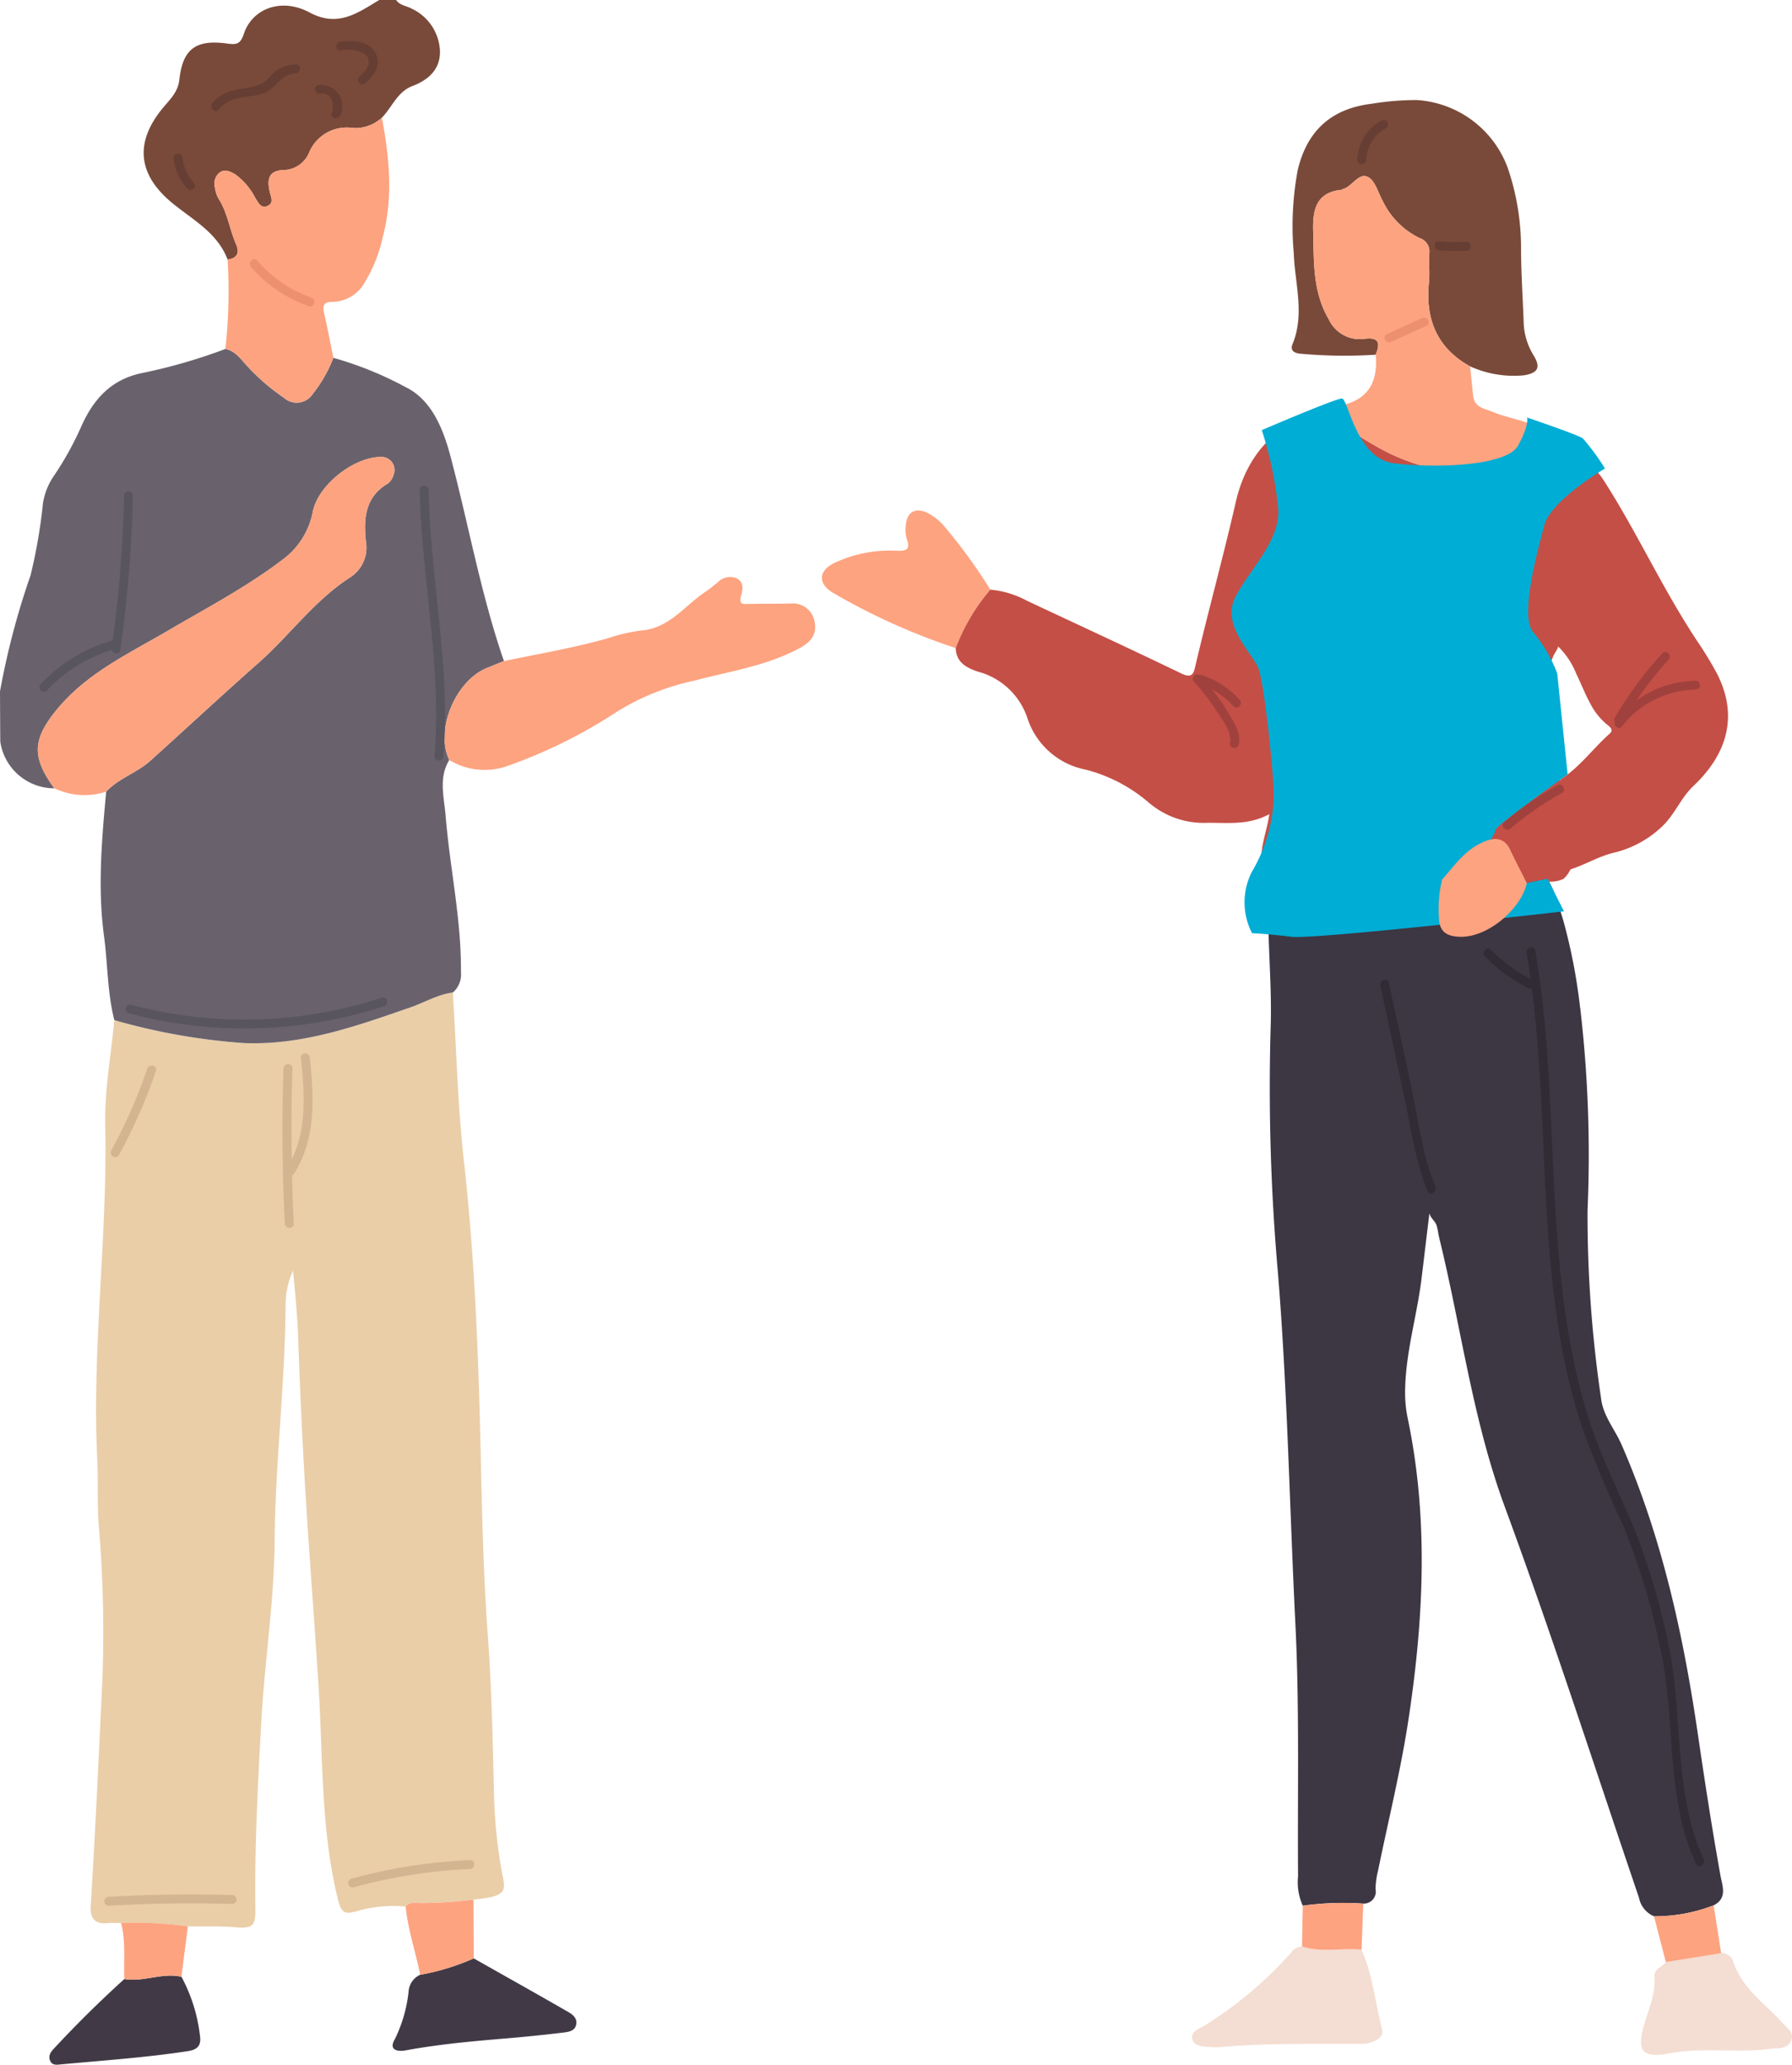
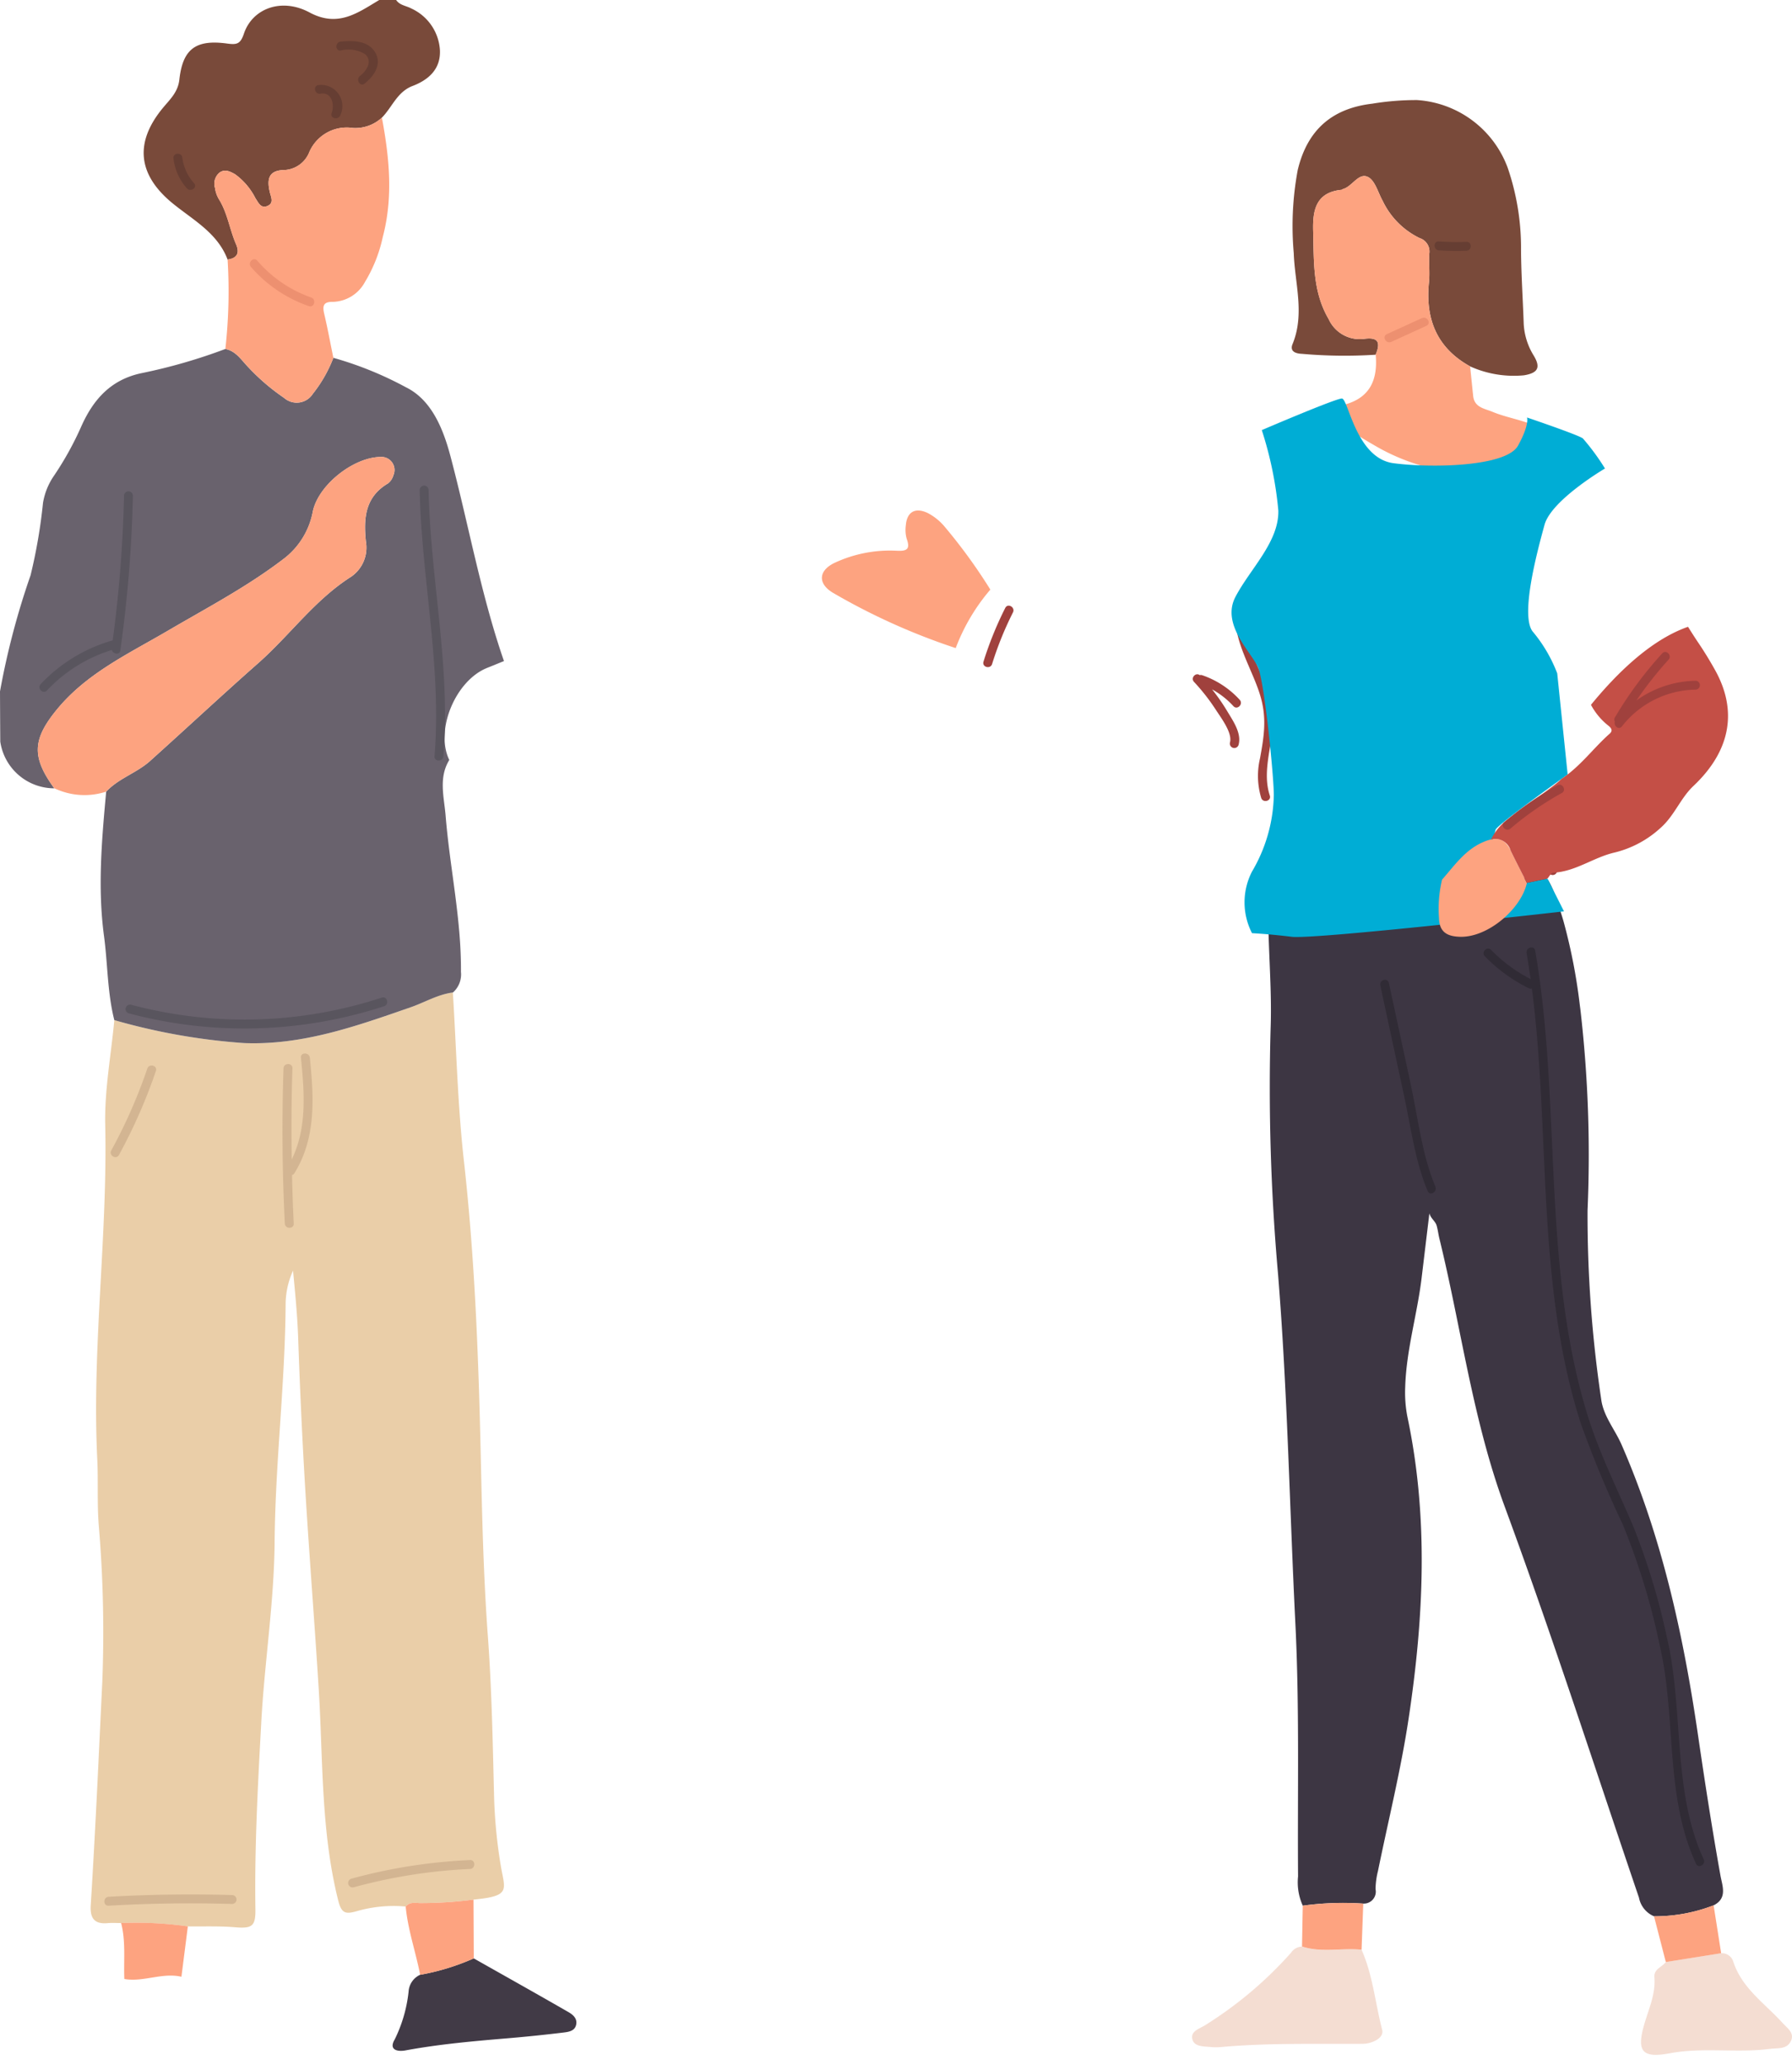
<svg xmlns="http://www.w3.org/2000/svg" width="193.392" height="222.756" viewBox="0 0 193.392 222.756">
  <path d="M182.213,209.311a2.733,2.733,0,0,1-1.621-2.011c-4.791-14.079-9.349-28.243-14.492-42.194-3.469-9.413-4.685-19.284-7.047-28.915-.114-.466-.165-.951-.3-1.411s-.621-.74-.78-1.306q-.418,3.483-.837,6.966c-.475,3.943-1.656,7.776-1.772,11.783a13.665,13.665,0,0,0,.241,3.219c2.288,10.839,1.769,21.656.13,32.526-.837,5.554-2.192,10.98-3.31,16.465a8.218,8.218,0,0,0-.261,1.957,1.291,1.291,0,0,1-1.326,1.553,31.813,31.813,0,0,0-6.528.225,6.109,6.109,0,0,1-.509-3.156c-.066-9.1.162-18.211-.29-27.289-.626-12.567-.855-25.151-1.871-37.7a228.065,228.065,0,0,1-.8-26.526c.185-5.228-.494-10.467-.17-15.709,2.049.53,4.034-.137,6.046-.322a92.568,92.568,0,0,1,10.025.022c3.3.056,6.621-.086,9.928-.163l2.53-.059c.531-.013,1.236-.2,1.6.271a8.669,8.669,0,0,1,.891,2.123q.407,1.1.736,2.22a61.141,61.141,0,0,1,1.785,9.154l.061.462a136.593,136.593,0,0,1,.77,21.657,135.277,135.277,0,0,0,1.469,20.345c.228,1.842,1.478,3.277,2.2,4.927,4.376,10.028,6.684,20.6,8.254,31.354.74,5.067,1.521,10.125,2.426,15.165.2,1.1.77,2.423-.74,3.186a17.578,17.578,0,0,1-6.434,1.184" transform="translate(-3.715 -2.569)" fill="#3d3643" />
  <path d="M152.245,38.562a52.476,52.476,0,0,1-7.94-.093c-.654-.023-1.364-.236-1.03-1.051,1.34-3.267.244-6.543.131-9.811a32.989,32.989,0,0,1,.429-8.974c1.024-4.278,3.651-6.639,8.039-7.154a29.213,29.213,0,0,1,4.838-.39,11.2,11.2,0,0,1,9.78,7.3,26.63,26.63,0,0,1,1.441,8.869c.017,2.59.19,5.177.282,7.767a7.192,7.192,0,0,0,1.063,3.592c.8,1.307.511,1.916-1.03,2.167a11.473,11.473,0,0,1-5.81-.962c-3.6-1.994-4.846-5.121-4.439-9.089.1-1.013-.024-2.05.033-3.072A1.519,1.519,0,0,0,157,25.984a8.533,8.533,0,0,1-4-4.025c-.5-.89-.809-2.171-1.571-2.565-1.013-.523-1.695,1.013-2.707,1.295-.056.016-.1.077-.159.083-2.789.275-3.127,2.234-3.064,4.461.092,3.24-.073,6.517,1.671,9.479A3.679,3.679,0,0,0,151,36.852c1.614-.218,1.762.461,1.242,1.71" transform="translate(-3.784 -0.293)" fill="#794a3a" />
  <path d="M152.308,38.785c.52-1.248.372-1.928-1.242-1.71a3.679,3.679,0,0,1-3.836-2.141c-1.744-2.962-1.578-6.239-1.671-9.479-.063-2.227.275-4.186,3.064-4.461.055-.006.1-.067.159-.083,1.012-.281,1.694-1.818,2.707-1.295.762.394,1.069,1.676,1.571,2.565a8.533,8.533,0,0,0,4,4.025,1.519,1.519,0,0,1,1.036,1.68c-.057,1.021.071,2.058-.033,3.072-.407,3.968.838,7.1,4.439,9.089.11,1.067.217,2.134.331,3.2.133,1.245,1.255,1.351,2.084,1.7,2.028.843,4.343.966,6.118,2.448.77.643,1.694,1.149,1.991,2.217-.914,1.111-2.31.853-3.483,1.159a22.174,22.174,0,0,1-17.383-2.216c-1.635-.954-3.351-1.892-4.224-3.739a1.309,1.309,0,0,1,1.011-.645c2.8-.755,3.6-2.744,3.364-5.384" transform="translate(-3.847 -0.516)" fill="#fda380" />
  <path d="M150.432,216.052c1.216,2.75,1.475,5.748,2.218,8.621.135.521-.209.9-.675,1.161a3.165,3.165,0,0,1-1.56.372c-5.051.033-10.107-.11-15.148.346a5.684,5.684,0,0,1-1.085,0c-.759-.08-1.8-.009-2.006-.831-.235-.92.829-1.153,1.459-1.579a42.559,42.559,0,0,0,9.165-7.742,1.506,1.506,0,0,1,1.2-.69c2.111.7,4.29.131,6.426.348" transform="translate(-3.492 -5.701)" fill="#f4ddd2" />
  <path d="M109.285,65.107a21.18,21.18,0,0,0-3.737,6.309,69.614,69.614,0,0,1-13.265-5.975c-1.667-1.007-1.539-2.426.252-3.249A14.1,14.1,0,0,1,99.2,60.916c1.065.055,1.468-.166,1.061-1.282a3.557,3.557,0,0,1-.1-1.429c.107-1.482,1.013-2,2.347-1.37a5.938,5.938,0,0,1,1.822,1.455,58.306,58.306,0,0,1,4.957,6.818" transform="translate(-2.408 -1.495)" fill="#fda380" />
  <path d="M190.553,216.449a1.289,1.289,0,0,1,1.286.836c.92,2.925,3.42,4.565,5.335,6.679.516.571,1.337,1.088.9,1.968-.451.909-1.368.725-2.288.842-3.579.455-7.184-.2-10.746.465-3.033.57-3.631-.2-2.782-3.131.479-1.656,1.239-3.264,1.091-5.06-.075-.913.831-1.093,1.231-1.65l5.971-.949" transform="translate(-4.807 -5.72)" fill="#f4ddd2" />
  <path d="M150.754,215.924c-2.136-.216-4.315.35-6.426-.348q.039-2.2.08-4.4a31.819,31.819,0,0,1,6.528-.226q-.091,2.49-.182,4.978" transform="translate(-3.814 -5.573)" fill="#fda380" />
  <path d="M190.591,216.309l-5.971.949q-.637-2.469-1.276-4.935a17.586,17.586,0,0,0,6.434-1.185q.406,2.586.813,5.171" transform="translate(-4.845 -5.58)" fill="#fda380" />
  <path d="M111.367,67.362a37.771,37.771,0,0,0-2.348,5.794c-.185.593.744.846.928.256a36.239,36.239,0,0,1,2.251-5.564c.278-.552-.551-1.039-.83-.486" transform="translate(-2.88 -1.774)" fill="#a0413d" />
  <path d="M172.516,96.251a9.958,9.958,0,0,0-2.126-4.071c-.4-.47-1.082.212-.681.681a8.867,8.867,0,0,1,1.879,3.647.482.482,0,0,0,.928-.256" transform="translate(-4.482 -2.432)" fill="#a0413d" />
  <path d="M157.507,35.251l-3.79,1.732c-.562.257-.074,1.087.486.83l3.79-1.732c.562-.257.074-1.087-.486-.83" transform="translate(-4.056 -0.93)" fill="#ed9070" />
  <path d="M158.951,130.891c-1.443-3.4-1.873-7.367-2.648-10.965l-2.371-11c-.13-.606-1.058-.35-.928.255q1.284,5.958,2.568,11.916c.734,3.407,1.182,7.056,2.548,10.279.24.568,1.069.078.83-.486" transform="translate(-4.043 -2.87)" fill="#302b35" />
  <path d="M188.208,203.368c-3.424-7.411-2.121-16.167-3.987-24.014a73.751,73.751,0,0,0-3.582-11.825c-1.73-4.083-3.734-8.014-5.027-12.273-4.909-16.163-2.736-33.412-5.589-49.914-.106-.609-1.033-.351-.928.256.162.934.3,1.87.436,2.81a16.4,16.4,0,0,1-4.262-3.148c-.432-.445-1.112.236-.681.68a17.154,17.154,0,0,0,4.743,3.454.467.467,0,0,0,.336.032c2.019,15.6.423,31.758,5.27,46.9a117.134,117.134,0,0,0,4.526,10.891A74.533,74.533,0,0,1,183.5,180.47c1.758,7.71.5,16.071,3.881,23.383.259.562,1.088.073.83-.486" transform="translate(-4.346 -2.775)" fill="#302b35" />
-   <path d="M153.07,13.346a5.008,5.008,0,0,0-2.611,4.246c-.024.619.939.618.962,0a4.03,4.03,0,0,1,2.135-3.415c.543-.3.058-1.127-.486-.83" transform="translate(-3.976 -0.351)" fill="#663e33" />
  <path d="M162.458,26.8a26.806,26.806,0,0,1-2.973-.046c-.618-.044-.615.918,0,.962a26.571,26.571,0,0,0,2.973.046c.617-.024.62-.987,0-.962" transform="translate(-4.203 -0.707)" fill="#663e33" />
  <path d="M24.982,28c-1.092-2.885-3.731-4.265-5.93-6.062-3.773-3.082-4.141-6.562-1.047-10.3.757-.914,1.623-1.693,1.772-3.045.363-3.29,1.751-4.351,5.119-3.9,1.055.142,1.46.094,1.844-1.05.918-2.742,4.072-3.919,7.086-2.3,3.083,1.656,5.2.037,7.533-1.349h1.811c.392.592,1.1.621,1.648.926A5.292,5.292,0,0,1,47.9,5.44c.077,2.013-1.219,3.172-2.953,3.834-1.665.635-2.2,2.289-3.313,3.419A4.219,4.219,0,0,1,38.5,13.807a4.4,4.4,0,0,0-4.7,2.61,3.053,3.053,0,0,1-2.645,1.925c-1.823.008-1.928,1.061-1.61,2.413.126.531.438,1.118-.2,1.438-.76.381-1.028-.326-1.359-.81a7.181,7.181,0,0,0-2.2-2.587c-.528-.292-1.1-.6-1.685-.164a1.554,1.554,0,0,0-.477,1.644,3.207,3.207,0,0,0,.405,1.186c.949,1.505,1.17,3.281,1.864,4.879.408.938.141,1.515-.906,1.662" transform="translate(-0.421)" fill="#794a3a" />
  <path d="M49.138,109.986c.379,6.048.515,12.123,1.189,18.138,1.184,10.579,1.581,21.182,1.82,31.811.146,6.485.289,12.986.765,19.448.415,5.645.523,11.277.664,16.923a54.4,54.4,0,0,0,.761,8.052c.438,2.487,1.03,3.116-2.972,3.492a43.384,43.384,0,0,1-5.831.376c-.518-.035-1.084-.114-1.486.374a14.321,14.321,0,0,0-5.355.521c-1.131.309-1.577.224-1.927-1.169-1.878-7.486-1.632-15.143-2.1-22.742-.487-7.851-1.124-15.691-1.57-23.547q-.407-7.2-.652-14.4c-.084-2.409-.321-4.832-.555-7.266a8.888,8.888,0,0,0-.8,3.552c-.048,8.6-1.117,17.149-1.188,25.757-.055,6.476-1.087,12.91-1.438,19.387-.366,6.728-.737,13.448-.634,20.189.028,1.861-.366,2.108-2.229,1.95-1.676-.141-3.371-.069-5.058-.091a39.615,39.615,0,0,0-7.2-.359c-.483,0-.969-.038-1.447.006-1.443.134-1.926-.529-1.838-1.925.505-8.039.863-16.091,1.249-24.13a137.073,137.073,0,0,0-.39-16.95c-.179-2.34-.04-4.7-.155-7.051-.591-12.041,1.123-24.026.859-36.066-.083-3.756.633-7.53.982-11.3a67.563,67.563,0,0,0,13.968,2.475c6.348.258,12.168-1.828,18-3.855,1.523-.529,2.929-1.4,4.568-1.6" transform="translate(-0.265 -2.907)" fill="#eacea8" />
  <path d="M48.872,108.1c-1.639.209-3.045,1.076-4.568,1.6-5.836,2.027-11.656,4.113-18,3.855a67.563,67.563,0,0,1-13.968-2.475c-.752-2.973-.707-6.044-1.11-9.06-.7-5.2-.245-10.4.233-15.589,1.34-1.439,3.289-2.015,4.725-3.3,3.9-3.5,7.73-7.079,11.661-10.544,3.427-3.021,6.106-6.834,10.033-9.332a3.809,3.809,0,0,0,1.61-3.815c-.26-2.515-.09-4.806,2.394-6.268a1.715,1.715,0,0,0,.578-.887,1.407,1.407,0,0,0-1.4-1.961c-2.916.039-6.7,3.017-7.3,5.882a8.32,8.32,0,0,1-3.266,5.2c-3.906,2.972-8.229,5.232-12.436,7.7-4.25,2.488-8.78,4.593-11.987,8.55-2.586,3.19-2.637,5.076-.212,8.416a5.892,5.892,0,0,1-5.83-5.041Q.011,78.321,0,75.615a83.03,83.03,0,0,1,3.3-12.53,57.541,57.541,0,0,0,1.34-7.8A7.234,7.234,0,0,1,5.859,52.3a34.172,34.172,0,0,0,2.953-5.363c1.283-2.832,3.17-4.979,6.5-5.664a59.311,59.311,0,0,0,9.006-2.6c1.107.211,1.685,1.128,2.374,1.857a23.033,23.033,0,0,0,3.952,3.41,2.064,2.064,0,0,0,3.12-.435,14.6,14.6,0,0,0,2.212-3.878A38.137,38.137,0,0,1,43.8,42.8c2.729,1.336,4,4.391,4.793,7.365,1.965,7.385,3.288,14.936,5.794,22.179-.607.245-1.211.494-1.818.737-3.433,1.374-5.641,6.744-4.081,9.93-1.176,1.92-.564,4-.4,5.984.452,5.633,1.706,11.187,1.658,16.877a2.6,2.6,0,0,1-.868,2.231" transform="translate(0 -1.022)" fill="#69626d" />
  <path d="M5.966,86.385c-2.426-3.339-2.375-5.225.212-8.416,3.207-3.957,7.736-6.061,11.987-8.55,4.208-2.464,8.53-4.724,12.436-7.7a8.32,8.32,0,0,0,3.266-5.2c.6-2.865,4.381-5.843,7.3-5.882A1.408,1.408,0,0,1,42.569,52.6a1.715,1.715,0,0,1-.578.887c-2.484,1.462-2.654,3.753-2.394,6.268a3.813,3.813,0,0,1-1.61,3.815c-3.926,2.5-6.606,6.311-10.033,9.332-3.931,3.465-7.76,7.046-11.661,10.544-1.436,1.288-3.385,1.864-4.725,3.3a7.551,7.551,0,0,1-5.6-.369" transform="translate(-0.111 -1.338)" fill="#fda380" />
  <path d="M36.607,38.947a14.6,14.6,0,0,1-2.212,3.878,2.064,2.064,0,0,1-3.12.435,23.033,23.033,0,0,1-3.952-3.41c-.687-.728-1.267-1.645-2.374-1.857a56,56,0,0,0,.24-9.645c1.049-.147,1.314-.725.906-1.662-.694-1.6-.915-3.373-1.864-4.879a3.225,3.225,0,0,1-.405-1.186,1.556,1.556,0,0,1,.477-1.644c.59-.434,1.158-.129,1.686.164a7.16,7.16,0,0,1,2.2,2.587c.332.484.6,1.191,1.359.81.642-.32.328-.907.2-1.439-.318-1.35-.213-2.4,1.609-2.412A3.051,3.051,0,0,0,34,16.762a4.4,4.4,0,0,1,4.705-2.611,4.214,4.214,0,0,0,3.138-1.113c.8,4.288,1.235,8.575.093,12.879a15.623,15.623,0,0,1-1.918,4.843A4.056,4.056,0,0,1,36.5,32.914c-.971-.01-1.082.44-.888,1.265.371,1.58.666,3.178.992,4.768" transform="translate(-0.628 -0.345)" fill="#fda380" />
-   <path d="M49.789,83.677c-1.56-3.186.648-8.557,4.081-9.93.607-.243,1.212-.491,1.818-.736,3.708-.772,7.447-1.406,11.1-2.428a19.372,19.372,0,0,1,3.685-.867c3.076-.229,4.722-2.709,6.991-4.2.451-.3.861-.657,1.285-.994a1.87,1.87,0,0,1,2-.465c.853.39.728,1.221.531,1.9-.3,1.046.313.9.94.886,1.448-.027,2.9-.021,4.344-.037a2.379,2.379,0,0,1,2.65,1.963c.286,1.379-.428,2.208-1.644,2.86-3.565,1.913-7.539,2.488-11.365,3.5a26.069,26.069,0,0,0-8.477,3.445,54.419,54.419,0,0,1-11.822,5.811,7.386,7.386,0,0,1-6.122-.7" transform="translate(-1.302 -1.689)" fill="#fda380" />
  <path d="M52.279,217.021c3.4,1.923,6.815,3.834,10.2,5.783.451.259.95.643.866,1.274-.1.77-.8.871-1.374.941q-3.048.371-6.11.628c-3.662.308-7.319.63-10.938,1.3-.9.167-1.841-.059-1.178-1.176a15.35,15.35,0,0,0,1.5-5.163,2.133,2.133,0,0,1,1.242-1.817,25.144,25.144,0,0,0,5.79-1.772" transform="translate(-1.15 -5.735)" fill="#413a46" />
-   <path d="M19.729,219.059a17.628,17.628,0,0,1,1.994,6.332c.16,1.054-.232,1.525-1.308,1.689-4.528.693-9.092,1-13.647,1.424-.467.043-1.012.16-1.234-.447-.192-.529.117-.921.456-1.284q3.628-3.9,7.573-7.474c2.072.36,4.088-.722,6.166-.24" transform="translate(-0.145 -5.786)" fill="#413a46" />
  <path d="M52.318,216.849a25.143,25.143,0,0,1-5.79,1.772c-.472-2.465-1.324-4.849-1.557-7.364.4-.488.968-.41,1.486-.375a43.38,43.38,0,0,0,5.831-.375q.016,3.17.03,6.342" transform="translate(-1.188 -5.563)" fill="#fda380" />
  <path d="M19.939,218.9c-2.078-.482-4.094.6-6.166.24-.08-2.014.166-4.048-.346-6.038a39.61,39.61,0,0,1,7.2.359l-.692,5.438" transform="translate(-0.355 -5.632)" fill="#fda380" />
  <path d="M13.5,54.925a140.254,140.254,0,0,1-1.221,15.6,17.072,17.072,0,0,0-7.774,4.725c-.425.451.254,1.132.681.681a16.1,16.1,0,0,1,7-4.367c.123.447.84.58.916.046a142.345,142.345,0,0,0,1.358-16.679.481.481,0,0,0-.962,0" transform="translate(-0.116 -1.439)" fill="#59555e" />
  <path d="M47.485,54.274a.482.482,0,0,0-.963,0c.194,9.608,2.4,19.107,1.6,28.74-.052.617.91.613.962,0,.8-9.633-1.407-19.132-1.6-28.74" transform="translate(-1.229 -1.422)" fill="#59555e" />
  <path d="M41.569,110.55a47.515,47.515,0,0,1-27.04.773.481.481,0,0,0-.255.928,48.5,48.5,0,0,0,27.551-.773c.586-.192.335-1.121-.256-.928" transform="translate(-0.368 -2.921)" fill="#59555e" />
  <path d="M34.316,32.856A13.6,13.6,0,0,1,28.5,28.882c-.406-.468-1.085.214-.68.681a14.554,14.554,0,0,0,6.239,4.221c.585.205.837-.723.256-.928" transform="translate(-0.732 -0.759)" fill="#ed9070" />
  <path d="M32.6,129.66c2.359-3.813,2.1-8.158,1.666-12.455-.061-.61-1.023-.616-.962,0,.378,3.752.672,7.552-.994,10.974-.052-3.277-.032-6.554.077-9.832.021-.619-.941-.618-.962,0q-.28,8.374.141,16.741c.031.616.993.619.962,0-.088-1.743-.144-3.486-.186-5.229a.454.454,0,0,0,.258-.2" transform="translate(-0.827 -3.085)" fill="#d3b592" />
  <path d="M16.222,118.408a56.146,56.146,0,0,1-3.889,8.833c-.3.543.534,1.029.83.486a57.676,57.676,0,0,0,3.987-9.063c.2-.587-.729-.839-.928-.256" transform="translate(-0.324 -3.121)" fill="#d3b592" />
  <path d="M25.351,210q-6.665-.193-13.319.187c-.615.035-.619,1,0,.962q6.658-.38,13.319-.187a.481.481,0,0,0,0-.962" transform="translate(-0.306 -5.548)" fill="#d3b592" />
  <path d="M51.742,206.124a58.267,58.267,0,0,0-12.821,2.015.482.482,0,0,0,.256.928,57.116,57.116,0,0,1,12.565-1.981c.616-.027.62-.99,0-.962" transform="translate(-1.02 -5.447)" fill="#d3b592" />
-   <path d="M32.534,7.141a3.827,3.827,0,0,0-2.023.619c-.838.568-1.068,1.343-2.136,1.649-1.848.532-3.492.3-4.833,1.91-.394.472.283,1.156.681.68,1.356-1.623,3.1-1.141,4.858-1.753,1.44-.5,1.664-2.018,3.453-2.143.614-.043.619-1,0-.962" transform="translate(-0.619 -0.189)" fill="#663e33" />
  <path d="M41.527,5.865c-.733-1.378-2.429-1.389-3.776-1.255-.61.061-.617,1.024,0,.962a3.427,3.427,0,0,1,2.622.384c.872.749.181,1.8-.536,2.357-.483.373,0,1.209.485.83.982-.758,1.877-2.018,1.206-3.278" transform="translate(-0.985 -0.12)" fill="#663e33" />
  <path d="M35.262,9.431c-.608.111-.35,1.039.256.928,1.212-.222,1.538,1.2,1.2,2.072-.226.577.7.828.928.256a2.287,2.287,0,0,0-2.38-3.256" transform="translate(-0.923 -0.248)" fill="#663e33" />
  <path d="M21.475,20.245A5.064,5.064,0,0,1,20.19,17.5c-.02-.617-.982-.62-.963,0a5.805,5.805,0,0,0,1.418,3.23c.363.493,1.2.014.83-.486" transform="translate(-0.508 -0.45)" fill="#663e33" />
  <path d="M147.548,50.057c-1.455,3.738-3.847,6.892-6.246,10.064-1.522,2.01-4.081,4.547-4.332,7.2-.292,3.078,1.751,6.1,2.626,8.94.758,2.456.455,4.412,0,6.886a8.232,8.232,0,0,0,.132,4.252c.192.586,1.122.335.928-.256-1.059-3.233.93-6.631.167-10.01-.7-3.116-3.687-7.093-2.785-10.369.8-2.9,3.8-5.728,5.552-8.086a36.035,36.035,0,0,0,4.883-8.361c.225-.577-.7-.828-.928-.256" transform="translate(-3.619 -1.314)" fill="#a0413d" />
-   <path d="M176.029,53.28a8.1,8.1,0,0,0-1.776-2.081,4.231,4.231,0,0,0-2.276-.9c-.914,1.111-2.31.854-3.484,1.16a22.174,22.174,0,0,1-17.383-2.216c-1.634-.954-3.35-1.892-4.223-3.739-5.418.514-9.38,4-10.721,9.858s-2.94,11.659-4.323,17.509c-.211.893-.285,1.605-1.579.98-5.522-2.667-11.093-5.233-16.644-7.84a10.245,10.245,0,0,0-3.943-1.193,21.192,21.192,0,0,0-3.737,6.309c.057,1.554,1.163,2.124,2.41,2.541a7.7,7.7,0,0,1,5.35,5.079,8.27,8.27,0,0,0,6.262,5.488,16.833,16.833,0,0,1,6.778,3.529,9.128,9.128,0,0,0,5.968,2.22c2.3-.082,4.66.362,7.083-.949-.4,2.674-1.74,5.067-.033,7.386,2.049.53,4.034-.137,6.046-.322,1.272-.106,2.546-.149,3.823-.142,3.291.018,6.557.263,9.845.052q2.729-.177,5.467-.088,2.239.073,4.469.323a3.282,3.282,0,0,0,2.119-.223,2.963,2.963,0,0,0,.98-2.654,25.929,25.929,0,0,0-.752-5.489c-.183-.793-.387-1.582-.595-2.37-.159-.606-.163-1.194-.345-1.8a36.356,36.356,0,0,1-1.073-4.242,14.75,14.75,0,0,1-.174-4.255,11.644,11.644,0,0,1,.9-3.3c.094-.216.494-.754.475-.972a8.462,8.462,0,0,1,1.95,2.915c.547,1.123.992,2.308,1.605,3.39,6.751,1.242,10.926-2.109,10.475-8.418-3.183-5.066-5.725-10.5-8.941-15.549" transform="translate(-2.8 -1.202)" fill="#c44f46" />
  <path d="M137.287,77.479a9.774,9.774,0,0,0-4.054-2.658.427.427,0,0,0-.265-.006c-.422-.334-1.017.294-.617.726a21.826,21.826,0,0,1,2.357,3.013c.549.852,1.8,2.477,1.527,3.516a.481.481,0,0,0,.928.255c.34-1.273-.624-2.608-1.254-3.665a21.5,21.5,0,0,0-1.606-2.307,8.9,8.9,0,0,1,2.3,1.806c.419.459,1.1-.224.681-.681" transform="translate(-3.494 -1.975)" fill="#a0413d" />
  <path d="M139.783,47.569s7.948-3.408,8.639-3.408,1.519,6.439,5.559,6.978,12.18.4,13.448-1.887.974-3.042.974-3.042,5.456,1.846,6.023,2.252a24.54,24.54,0,0,1,2.39,3.251s-5.792,3.4-6.525,6.079-2.731,9.979-1.2,11.6a15.683,15.683,0,0,1,2.573,4.427l1.125,10.908s-7.609,5.415-7.771,5.951S164.2,94.3,164.2,94.3l4.184,2.125,2.227-.468,1.783,3.535s-26.888,3.052-29.384,2.744-4.284-.39-4.284-.39a7.251,7.251,0,0,1,0-6.652,16.856,16.856,0,0,0,2.352-8.247c0-2.057-1.006-12.1-1.688-13.736s-4.019-4.628-2.463-7.63,4.72-5.931,4.638-9.335a39.8,39.8,0,0,0-1.785-8.676" transform="translate(-3.608 -1.167)" fill="#00add5" />
  <path d="M159.839,97.361c1.333-1.508,2.468-3.2,4.437-4.053,1.327-.576,2.289-.506,2.959.894.565,1.182,1.172,2.343,1.761,3.515-.616,2.792-4.18,5.879-7.189,5.808-1.478-.035-2.269-.546-2.3-2.068a13.507,13.507,0,0,1,.335-4.1" transform="translate(-4.215 -2.457)" fill="#fda380" />
  <path d="M187.679,71.226c-.392-.581-.768-1.172-1.14-1.765-4.137,1.438-7.88,5.248-10.475,8.418a7.178,7.178,0,0,0,1.862,2.235c.306.235.548.534.16.875-1.748,1.538-3.117,3.492-5.227,4.9-.654.712-4.612,3.4-6.164,4.653a6.194,6.194,0,0,0-1.419,1.86,1.732,1.732,0,0,1,2.109,1.174c.566,1.182,1.173,2.343,1.762,3.514l2.227-.468c.195-.218.381-.619.585-.629,2.413-.107,4.353-1.639,6.6-2.166a11.28,11.28,0,0,0,5.011-2.667c1.492-1.309,2.154-3.208,3.541-4.516,4.218-3.977,4.673-8.336,2.356-12.5-.555-1-1.152-1.977-1.79-2.924" transform="translate(-4.368 -1.836)" fill="#c44f46" />
  <path d="M172.469,87.022a34.827,34.827,0,0,0-5.739,3.987c-.472.4.211,1.081.68.681a33.672,33.672,0,0,1,5.545-3.837c.541-.3.056-1.131-.486-.83" transform="translate(-4.402 -2.298)" fill="#a0413d" />
  <path d="M187.7,75.355a11.266,11.266,0,0,0-6.369,2.125,40.277,40.277,0,0,1,3.466-4.4c.417-.457-.262-1.139-.68-.681a41.577,41.577,0,0,0-5.107,6.913.427.427,0,0,0-.007.447c-.151.454.42.952.763.52a10.28,10.28,0,0,1,7.934-3.967.481.481,0,0,0,0-.962" transform="translate(-4.729 -1.909)" fill="#a0413d" />
</svg>